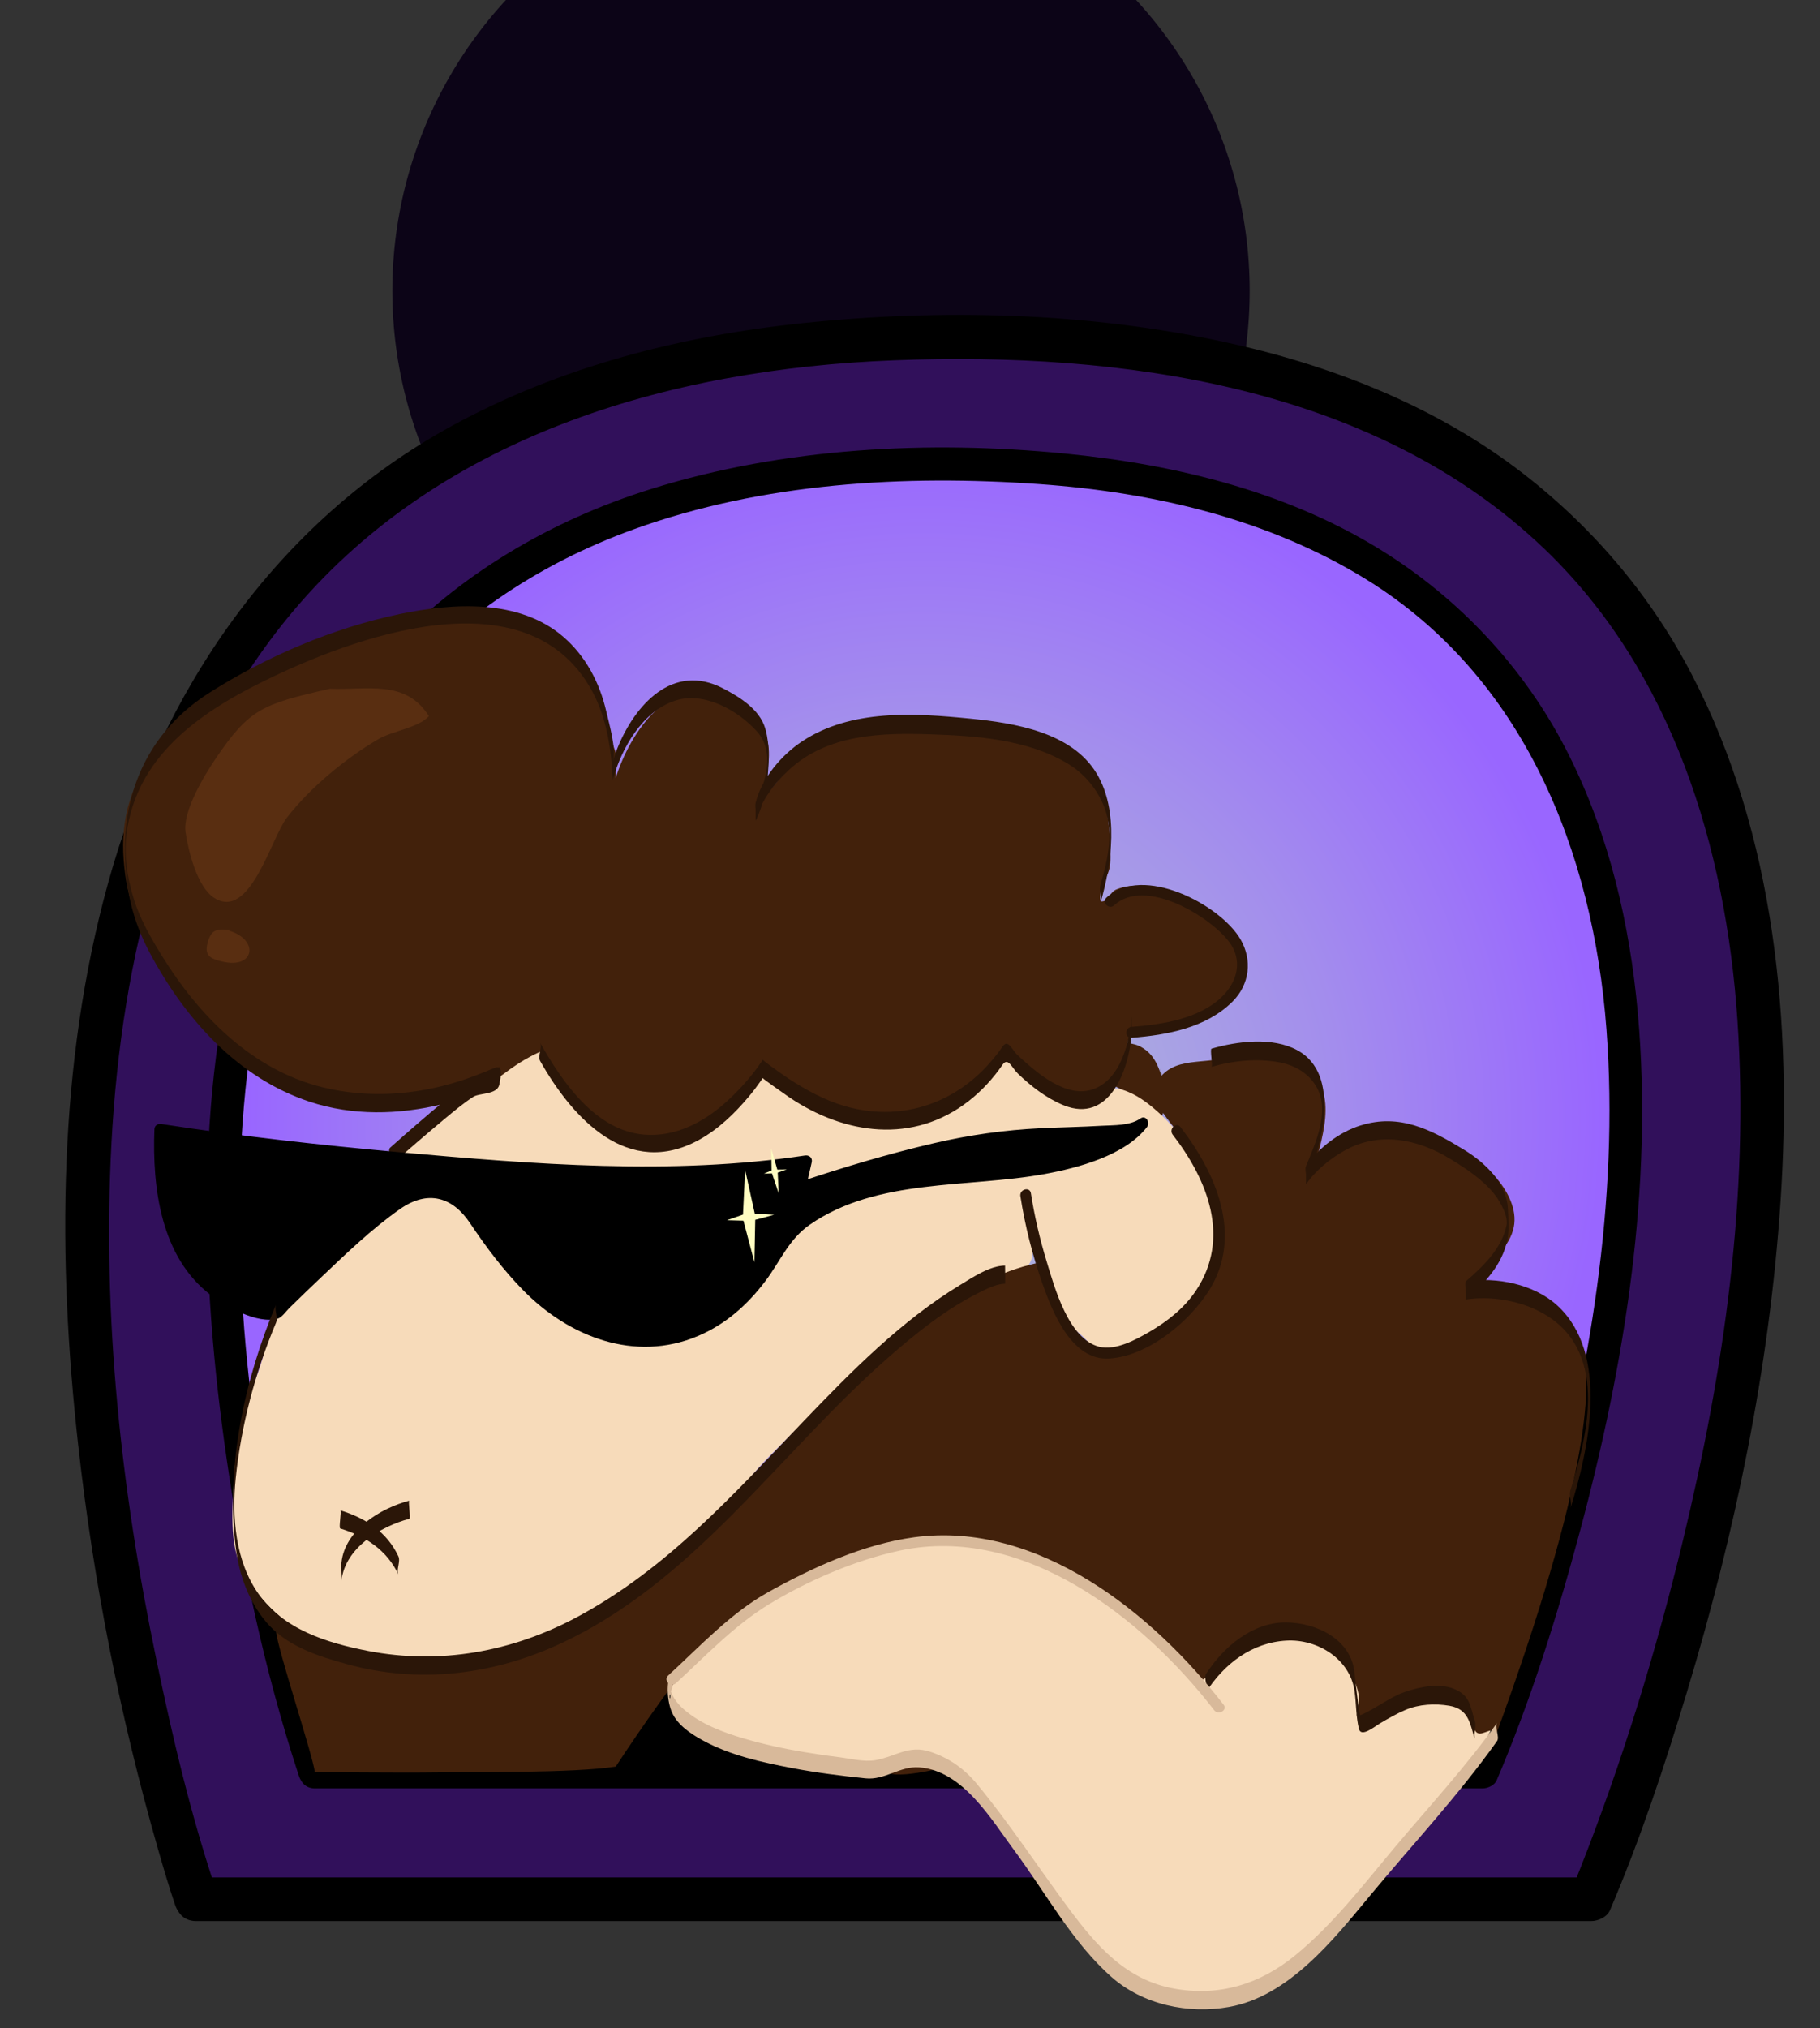
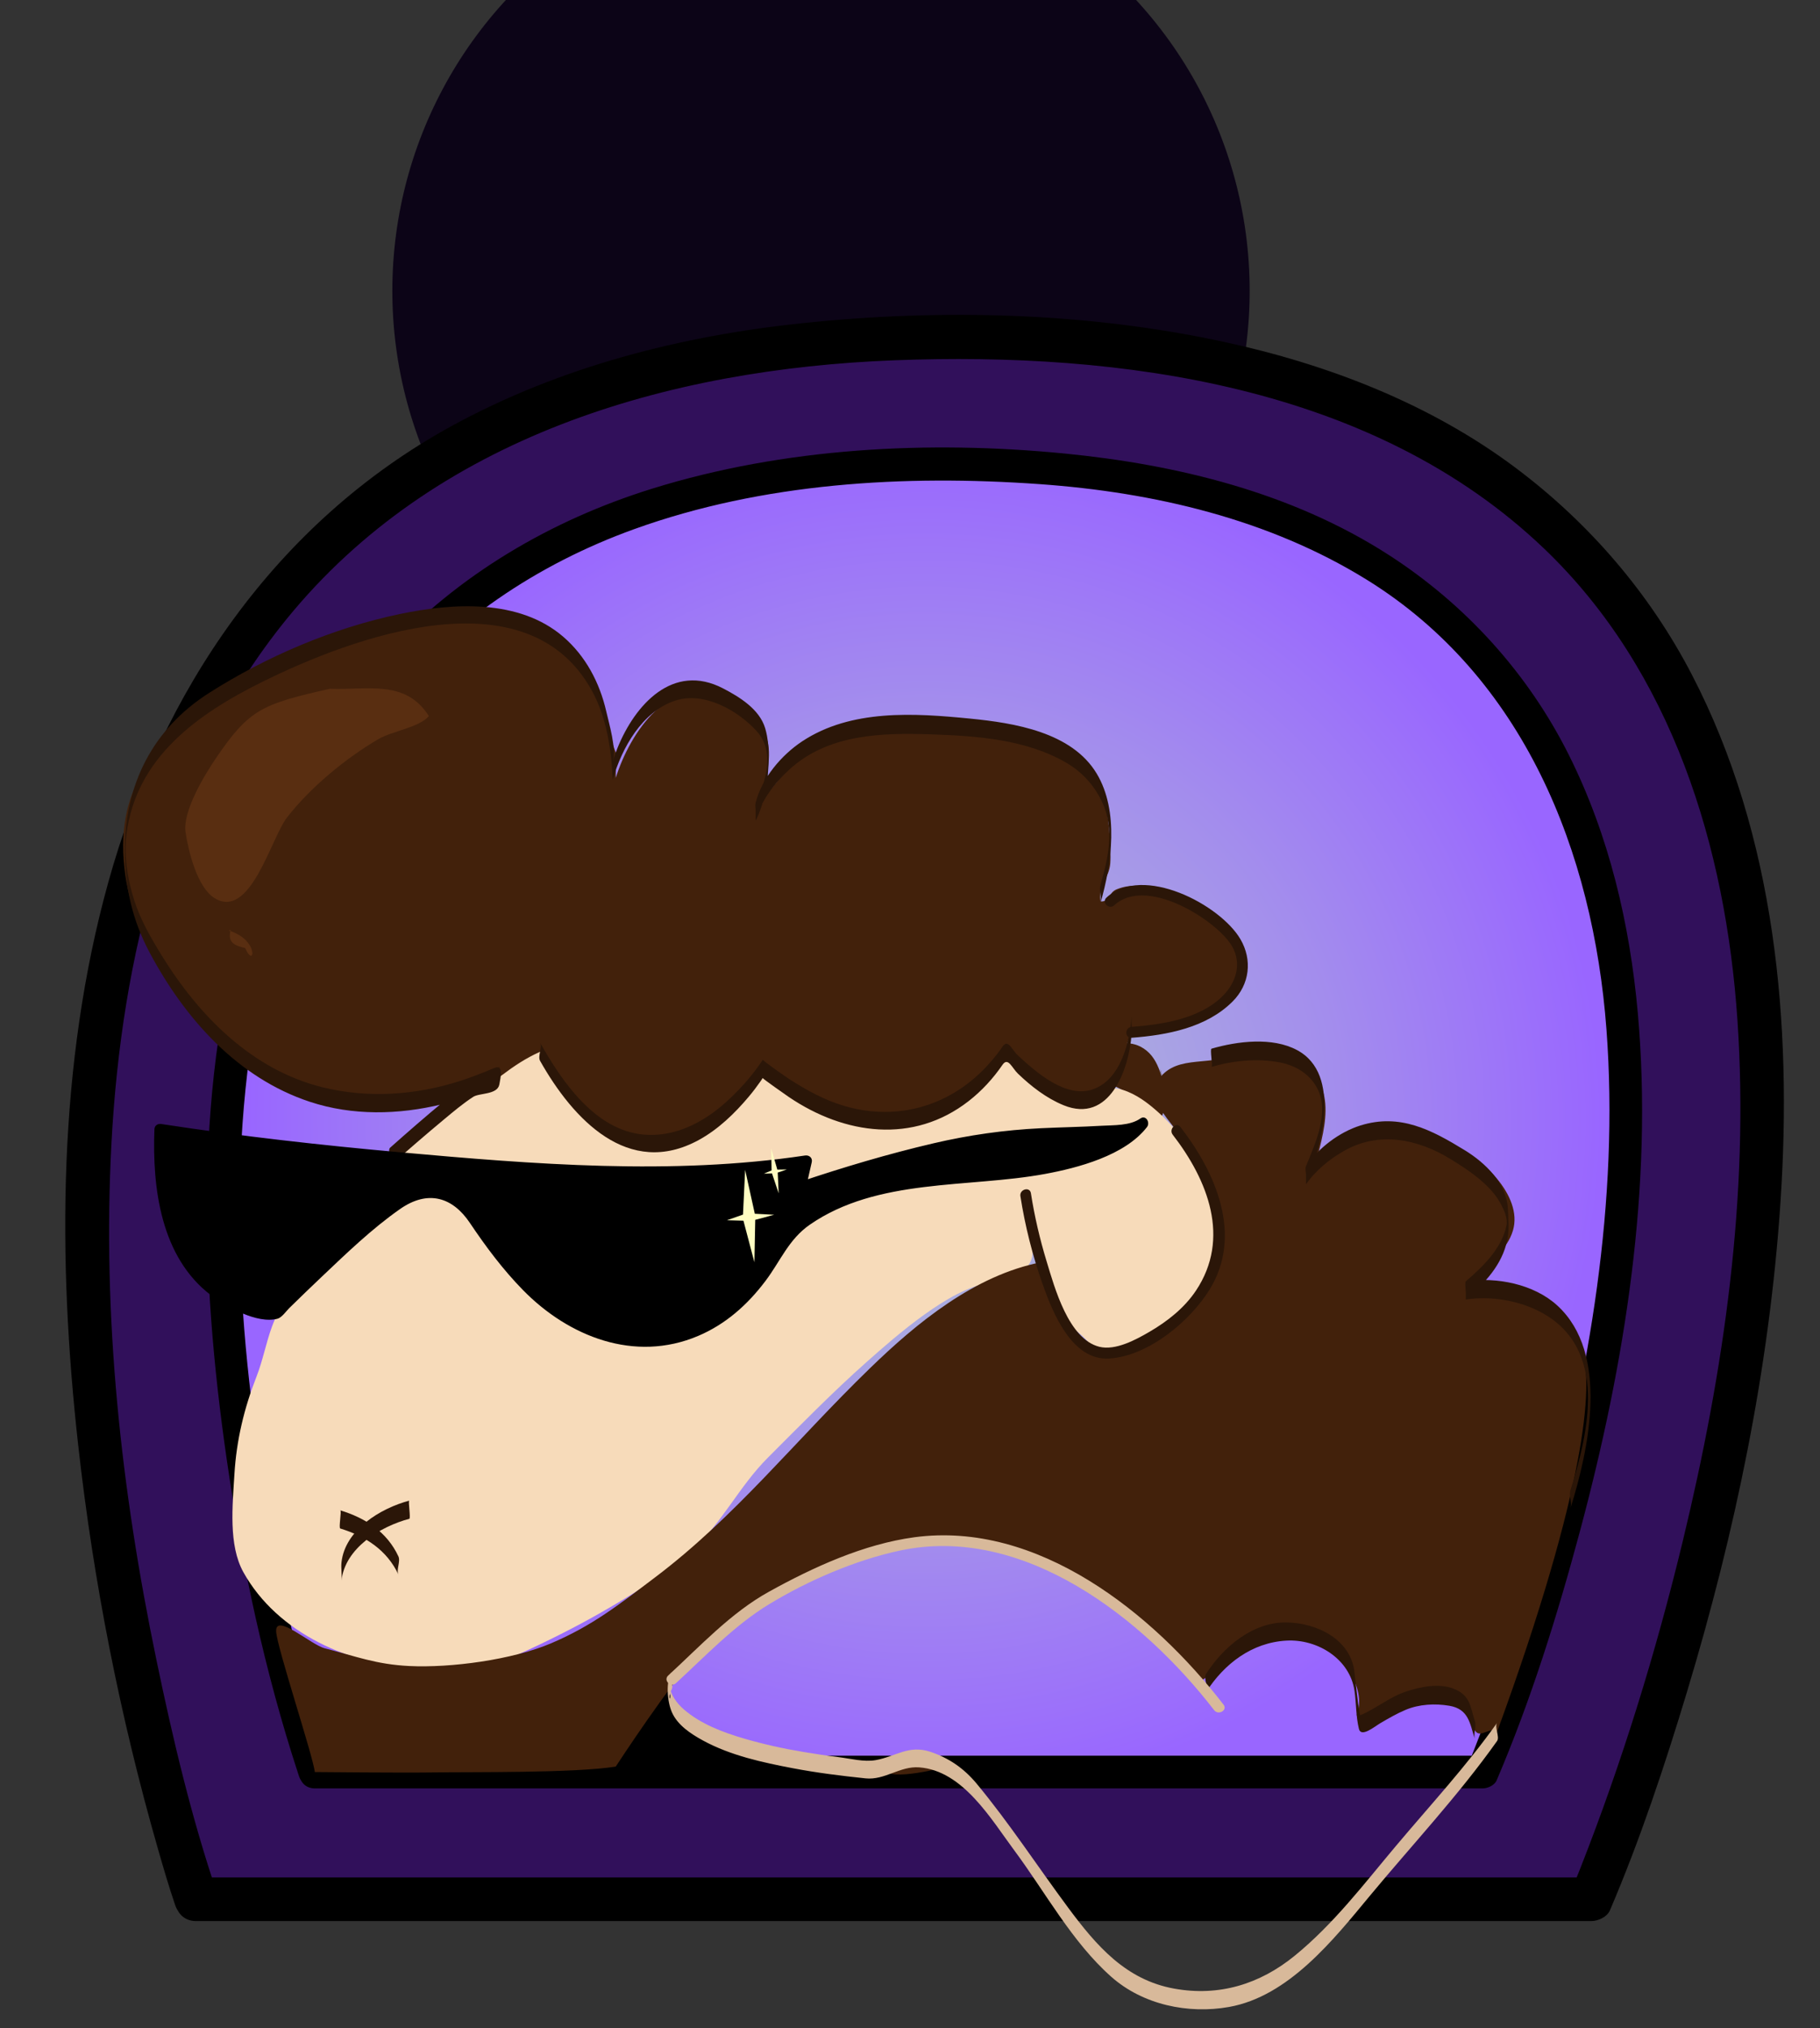
<svg xmlns="http://www.w3.org/2000/svg" version="1.1" x="0px" y="0px" width="501px" height="558px" viewBox="0 0 501 558" enable-background="new 0 0 501 558" xml:space="preserve">
  <rect x="0" y="0" width="501" height="558" fill="#333333" stroke="none" />
  <g id="Layer_1" display="none">
</g>
  <g id="Layer_3">
</g>
  <g id="Layer_4" display="none">
</g>
  <g id="Layer_2">
    <circle fill="#0C0417" cx="226" cy="80" r="118" />
    <g>
      <g>
        <path fill="#31105B" d="M54,523h384c0,0,188.077-439.769-188-429.505C-89,102.748,54,523,54,523z" />
        <g>
          <path d="M54,528.5c35.58,0,71.159,0,106.739,0c63.872,0,127.743,0,191.615,0c28.549,0,57.097,0,85.646,0      c1.908,0,4.38-1.099,5.181-2.972c8.335-19.505,15.072-39.769,21.197-60.056c13.208-43.741,22.67-88.927,25.732-134.571      c3.303-49.231-1.35-101.005-24.43-145.389c-11.643-22.391-28.275-41.666-48.437-56.785      c-23.542-17.655-51.721-28.494-80.313-34.673c-37.714-8.15-77.515-9.159-115.81-5.176c-33.608,3.495-66.872,11.98-96.658,28.248      c-48.59,26.537-80.078,73.064-94.672,125.669C15.897,292.872,15.802,346.288,21.529,397.6      c4.189,37.539,11.547,74.826,21.976,111.133c1.478,5.144,2.986,10.293,4.709,15.362c2.476,7.284,14.069,4.157,11.571-3.19      c-7.121-20.948-12.252-42.716-16.746-64.35c-9.695-46.672-14.922-94.183-12.349-142.19      c2.724-50.796,15.429-103.708,48.152-143.991c40.816-50.246,104.836-68.868,167.41-71.258      c62.28-2.378,131.85,6.924,178.813,51.821c35.31,33.756,49.993,82.236,53.211,129.739c3.277,48.366-3.718,96.374-15.032,143.222      c-7.393,30.61-16.725,60.882-28.265,90.193c-0.652,1.657-1.315,3.31-1.991,4.958c-0.521,1.269-0.983,2.329-0.169,0.425      c1.727-0.991,3.454-1.981,5.181-2.972c-35.58,0-71.159,0-106.739,0c-63.872,0-127.743,0-191.615,0c-28.549,0-57.097,0-85.646,0      C46.261,516.5,46.261,528.5,54,528.5z" />
        </g>
      </g>
      <g>
        <radialGradient id="SVGID_1_" cx="254.542" cy="308.159" r="186.504" gradientUnits="userSpaceOnUse">
          <stop offset="0" style="stop-color:#AFBDD8" />
          <stop offset="0.215" style="stop-color:#ACB0DE" />
          <stop offset="0.613" style="stop-color:#A38DED" />
          <stop offset="1" style="stop-color:#9966FF" />
        </radialGradient>
        <path fill="url(#SVGID_1_)" d="M86.67,488h321.441c0,0,157.438-368.126-157.372-359.534C-33.034,136.211,86.67,488,86.67,488z" />
        <g>
          <path d="M86.67,492c39.9,0,79.8,0,119.701,0c58.842,0,117.685,0,176.526,0c8.405,0,16.81,0,25.214,0      c1.431,0,3.285-0.824,3.886-2.229c9.453-22.123,16.703-45.342,22.928-68.546c12.361-46.08,20.197-94.732,15.926-142.504      c-2.197-24.565-7.905-48.871-18.975-71.009c-11.26-22.519-28.5-41.473-49.648-55.083      c-26.579-17.105-58.097-24.822-89.233-27.867c-37.621-3.679-77.22-1.587-113.466,9.67      c-27.868,8.655-53.617,23.757-73.415,45.338c-17.838,19.445-30.022,43.331-37.679,68.452      c-15.014,49.261-13.359,102.687-6.04,153.128c4.231,29.16,10.454,58.41,19.638,86.446c0.098,0.3,0.197,0.601,0.299,0.9      c1.857,5.463,10.552,3.118,8.679-2.393c-8.141-23.952-13.556-49.085-17.819-73.973c-8.406-49.066-11.147-100.868,0.625-149.611      c6.033-24.976,16.396-49.209,32.504-69.391c17.703-22.181,41.643-38.161,68.234-47.75c35.416-12.77,74.362-15.038,111.645-12.39      c31.401,2.23,63.148,9.625,90.132,26.356c43.125,26.739,62.219,74.792,65.887,123.636c3.545,47.221-4.737,95.002-17.263,140.401      c-4.205,15.239-9.004,30.319-14.396,45.179c-1.551,4.273-3.157,8.527-4.833,12.753c-0.466,1.174-0.938,2.346-1.42,3.514      c-0.522,1.267-0.333,0.792-0.08,0.2c1.295-0.743,2.59-1.485,3.886-2.229c-39.9,0-79.8,0-119.701,0      c-58.842,0-117.685,0-176.526,0c-8.405,0-16.81,0-25.214,0C80.867,483,80.867,492,86.67,492z" />
        </g>
      </g>
      <path fill="#42210B" d="M321.329,301.334c-1.686-4.844-2.25-10.786-7.417-13.414c-3.628-1.845-9.759-1.12-12.268,2.582    c-3.634,5.364,4.543,7.593,8.105,9.831c3.524,2.214,6.902,4.587,9.827,7.283c0.902-1.93,1.932-4.679,1.759-6.983    c-0.179-2.38-1.729-4.273-2.007-6.632" />
-       <path fill="#F7DBBA" d="M409.5,464c-4.449-4.158-5.48-6.132-9.868-8.49c-7.05-3.789-14.522-6.806-21.546-10.923    c-22.478-13.179-45.45-22.749-70.156-30.866c-16.386-5.384-31.809-16.138-49.58-15.23c-13.024,0.665-25.348,9.171-36.136,15.849    c-15.968,9.884-47.256,26.418-43.724,49.816c1.829,12.115,17.629,21.388,28.896,22.345c9.42,0.8,18.486,0.854,27.613,0    c7.981-0.747,16.49-5.554,24.25-0.902c9.557,5.729,14.825,13.15,20.774,22.066c4.079,6.114,26.099,33.839,32.765,38.26    c4.505,2.988,30.948,6.078,45.932-7.425c16.727-15.074,28.025-35.02,43.904-51.012c3.967-3.995,7.302-9.605,9.122-15.032    c2.952-8.803-2.599-10.893-7.247-16.956" />
      <path fill="#F7DBBA" d="M145.652,284c-3.918,3.146-6.007,9.319-10.028,12.624c-3.276,2.692-5.837,5.388-9.013,7.376    c-6.713,4.203-14.975,9.63-20.359,15.488c-8.155,8.872-16.71,18.221-22.24,28.985c-2.827,5.503-7.012,10.635-9.148,16.5    c-1.678,4.602-2.48,9.198-4.252,13.735c-3.43,8.786-5.524,17.479-6.086,26.94c-0.499,8.421-1.686,19.376,2.463,26.854    c9.37,16.888,29.67,25.803,48.512,26.498c9.748,0.359,19.056-0.25,27.553-4.04c7.141-3.185,15.626-7.467,22.418-11.357    c8.207-4.701,17.66-10.402,25.029-17.103c8.321-7.566,12.908-17.521,20.873-25.484c8.887-8.884,17.785-17.99,27.239-26.37    c8.27-7.331,22.744-20.025,33.388-21.646c17.724-2.699,9.789-12.077,13.452-9.861c2.591,1.567,2.664,14.976,4.536,17.484    c2.289,3.066,9.523,6.845,11.014,10.872c14.349,3.243,31.361-9.948,34.535-25.995c3.066-15.5-8.484-33.762-20.176-42.361    c-2.775-2.041-6.94-4.22-10.361-3.748c-4.034,0.557-6.803,4.528-11.602,3.034c-3.913-1.219-8.281-6.505-11.424-9.049    c-4.336-3.508-5.016-5.748-10.463-4.778c-5.668,1.008-11.213,4.306-16.977,5.403c-9.008,1.714-18.569-1.468-27.055-4.391    c-14.895-5.13-30.223-6.185-45.776-7.486c-13.878-1.162-30.392-2.624-40.204,9.377" />
      <path fill="#42210B" d="M169.5,214c3.954-12.485,14.94-29.169,29.9-21.623c5.047,2.546,11.25,6.815,12.098,12.486    c0.757,5.059-1.006,12.519-3.045,16.949c11.469-14.731,17.027-20.045,31.143-20.81c11.922-0.646,25.883-2.694,37.075,0.496    c10.731,3.059,22.158,5.655,26.942,17.154c1.499,3.601,2.314,14.92,2.025,18.848c-0.304,4.137-3.547,6.437-2.639,10.5    c2.724,0.069,1.983-2.422,4.5-3.389c3.705-1.423,6.32-0.905,10.001-0.124c5.92,1.256,9.269,3.655,14.013,6.638    c4.234,2.664,4.741,3.74,7.986,7.986c4.5,5.889,2.888,10.841,0.008,13.853C328,285,323.139,282.706,318,284    c-6.057,1.525-5.609-3.012-7.863,3.512C308.841,291.261,304.24,301.517,300,303c-3.499,1.224-9.259-3.222-12.277-5    c-4.697-2.766-5.782-6.164-10.723-8c-9,11-19.601,20.786-32.5,19c-6.357-0.88-20.098-5.194-25.756-8.691    c-3.576-2.21-4.187-7.422-8.74-6.302c-3.297,0.811-5.207,7.832-7.629,10.531c-4.256,4.744-16.858,9.93-23.095,10.223    c-8.009,0.376-10.998-4.973-17.698-9.264c-8.536-5.467-9.512-7.559-12.912-16.156c-3.98,1.812-6.996,3.803-10.791,6.658    c-5.462,4.108-21.458,6.602-28.209,7.282c-18.157,1.828-26.811-2.283-42.426-13.002c-15.546-10.672-30.024-30.502-32.728-49.405    c-1.602-11.199-0.313-22.465,7.076-31.35c9.226-11.093,20.468-20.662,33.528-25.832c17.438-6.902,41.406-15.986,60.559-13.915    c9.982,1.08,21.129,9.42,26.86,17.025c2.721,3.611,5.427,17.374,7.473,21.391c1.059,2.078-2.391,1.459-0.512,2.309" />
      <path d="M183.5,463c1.574,9.397,13.582,16.445,21.5,18c8.107,1.593,20.189,3.761,27.75,6.645c-3.91-0.039-6.469-0.148-10,0.536    c-4.555,0.882-11.182-1.22-15.75-1.18c-7.361,0.063-14.734,1.396-22.512,1.012c-3.157-0.156-7.119-0.149-10.488-0.512    c-6.579-0.707-4.158-2.816-0.975-7.526c4.138-6.119,6.863-14.346,12.475-18.474" />
      <path fill="#42210B" d="M340.5,290c-8.693,3.663-17.642-0.38-22.5,8.38c-2.639,4.758,7.692,13.438,11,20.108    c9.232,18.616,8,27.512-1.306,41.662c-3.945,6-20.048,12.127-26.692,11.345c-9.495-1.117-10.647-16.894-14.389-24.246    c-18.366,3.585-34.358,16.771-47.139,29.165c-20.842,20.211-37.115,40.91-59.186,57.558c-9.91,7.476-17.248,13.295-28.619,18.123    c-10.68,4.535-27.592,6.792-39,6.237c-9.168-0.446-14.73-2.684-23.316-4.888c-3.758-0.964-13.605-9.885-13.338-4.607    C76.236,453.19,86,482.5,86.67,487.5c0,0,23.957,0.229,31.831,0.111c11.547-0.172,39.475,0.212,50.998-1.611    c0,0,16-24.5,22.812-31.04c7.208-6.921,20.237-14.88,29.2-19.46c13.835-7.069,37.145-17.5,65.514-5.013    c6.72,2.958,14.152,8.373,20.748,11.916c9.023,4.848,14.019,13.814,21.745,20.016c1.455,1.168,8.384-6.707,12.601-9.794    c3.957-2.898,16.008-4.905,20.893-3.162c3.616,1.291,6.815,7.328,8.612,10.514c2.073,3.676,3.407,7.835,1.829,11.852    c2.547,2.172,17.718-4.754,26.204-4.883c4.998-0.076,4.013,4.758,6.343,9.056c1.365,2.518,4.197-1.202,6.104,0.467    c24.768-67.78,26.457-95.613,23.482-104.453c-1.318-3.917-4.963-8.748-8.209-11.538c-3.986-3.427-9.529-3.381-14.376-4.353    c-4.774-0.958-6.98-0.829-4.886-5.236c2.249-4.735,6.726-6.823,8.37-12.399c2.811-9.523-8.878-20.744-17.747-23.901    c-6.756-2.405-20.12-3.55-26.238-0.587c-5.292,2.563-11.054,4.248-11.436,11.424c1.396-9.357,7.905-22.354-0.079-30.713    c-6.991-7.32-18.585-5.722-26.985-1.711" />
      <path fill="#42210B" d="M262.5,487c-2.447-3.293-21.555-6.966-18.896-0.1c1.255,3.243,16.514-0.604,18.896-1.4" />
      <path fill="#592E11" d="M90.792,189.487C72.195,193.703,68.66,195.036,59.5,208.5c-3.205,4.711-9.302,14.71-8.414,20.512    c0.783,5.125,3.155,15.024,7.914,18.024c9.878,6.226,15.607-16.458,19.963-22.086c6.416-8.288,16.174-16.334,25.185-21.608    c3.816-2.233,11.241-3.206,13.914-6.343C111.635,186.861,101.236,189.89,90.792,189.487" />
-       <path fill="#592E11" d="M63.5,255.816c-3.499-0.184-5.266-0.578-6.388,3.688c-0.947,3.598,1.156,4.306,4,5.008    C70.005,266.708,71.55,258.612,63,256" />
+       <path fill="#592E11" d="M63.5,255.816c-0.947,3.598,1.156,4.306,4,5.008    C70.005,266.708,71.55,258.612,63,256" />
      <g>
        <g>
          <path fill="#2B1608" d="M107.376,320.748c4.901-4.357,9.863-8.65,14.907-12.841c2.578-2.142,5.174-4.331,7.989-6.161      c1.685-1.095,6.662-0.532,7.189-3.415c0.386-2.111,1.207-5.622-1.449-4.497c-3.178,1.347-6.38,2.599-9.673,3.64      c-12.111,3.828-25.083,4.705-37.465,1.664c-19.566-4.804-34.201-19.77-44.452-36.429c-2.994-4.865-5.881-9.886-7.583-15.361      c-1.964-6.318-2.69-12.473-2.017-17.852c2.649-21.165,19.711-33.171,37.458-41.947c24.998-12.361,72.73-29.949,90.6,2.371      c4.099,7.414,5.404,16.155,5.783,24.498c0.002,0.03,0.004,0.06,0.007,0.089c2.478-8.743,8.108-18.77,17.189-21.758      c7.961-2.62,17.381,2.746,22.537,8.509c4.95,5.534,2.463,13.662-0.392,19.583c0,1.667,0,3.333,0,5      c1.386-5.456,5.203-10.408,9.27-14.129c10.679-9.769,25.359-10.139,39.003-9.688c12.5,0.414,26.187,1.368,37.236,7.805      c4.497,2.62,7.972,6.517,10.078,11.261c3.244,7.309,1.454,15.054-0.681,22.411c-0.449,1.546,0.443,3.474,0,5      c3.154-10.865,5.145-25.399-1.002-35.659c-6.862-11.453-22.74-13.952-34.807-15.145c-15.408-1.523-32.818-2.663-46.294,6.258      c-5.71,3.78-11.078,10.099-12.801,16.886c-0.366,1.442,0.626,3.701,0,5c2.548-5.285,3.533-10.998,3.549-16.817      c0.008-2.994-0.059-5.837-0.939-8.736c-1.577-5.191-7.03-8.545-11.562-10.901c-13.835-7.191-24.294,4.527-29.098,16.447      c-0.473,1.174-0.9,2.372-1.259,3.585c1.018-3.441-0.982-10.099-1.809-13.708c-1.812-7.903-5.683-15.253-11.874-20.566      c-12.165-10.438-30.337-9.273-44.961-6.223c-18.294,3.814-36.775,11.69-52.52,21.724c-15.52,9.89-23.207,25.244-23.17,43.307      c0.02,10.197,2.055,19.158,6.821,28.098c9.662,18.124,24.167,34.474,44.121,41.063c11.735,3.875,24.458,3.586,36.361,0.674      c1.071-0.262,15.618-5.702,15.798-5.456c0-1.667,0-3.333,0-5c-0.359,1.962-5.068,3.266-6.792,3.176      c-2.069-0.108-6.897,5.171-8.386,6.399c-5.058,4.173-10.007,8.484-14.907,12.841      C106.528,316.502,108.183,320.031,107.376,320.748L107.376,320.748z" />
        </g>
      </g>
      <g>
        <path d="M220.337,326.667c0,0,33.666-11.334,52.666-13.667s37.667-0.667,41.667-4c0,0-9.335,12.333-42.334,14.333     s-52,9.667-57.667,20c-5.666,10.333-17.666,28-42.666,25.333S130.337,334,128.003,332s-8-8-18.666-0.667     c-10.668,7.333-33.334,30-33.334,30s-34.334,0.667-32-50.667c0,0,117,18,178,8.667L220.337,326.667z" />
        <g>
          <path d="M220.736,328.113c12.6-4.232,25.412-7.982,38.357-11.001c10.846-2.529,21.742-3.53,32.859-3.968      c5.063-0.2,10.133-0.288,15.185-0.716c2.761-0.234,5.959-0.493,8.291-2.133c-0.606-0.785-1.212-1.57-1.818-2.355      c-2.036,2.634-5.262,4.451-8.127,5.994c-10.038,5.402-21.939,7.146-33.146,7.9c-12.563,0.846-25.166,2.322-37.209,6.149      c-7.139,2.269-14.502,5.644-19.513,11.386c-1.965,2.252-3.225,5.042-4.795,7.564c-2.45,3.937-5.375,7.519-8.741,10.704      c-8.866,8.391-21.447,11.41-33.303,8.985c-17.806-3.641-28.91-20.508-38.617-34.314c-2.066-2.938-5.738-5.393-9.307-5.853      c-7.678-0.989-13.952,4.584-19.452,9.176c-6.317,5.274-12.313,10.944-18.253,16.634c-2.055,1.969-4.094,3.955-6.124,5.95      c-0.55,0.541-1.098,1.083-1.645,1.626c-0.866,0.86,0.379-0.007,0.521-0.006c-5.903-0.009-11.956-2.675-16.511-6.27      c-12.635-9.969-14.454-27.997-13.884-42.897c-0.633,0.482-1.266,0.964-1.899,1.446c22.064,3.388,44.299,5.865,66.524,7.887      c36.971,3.363,75.374,6.304,112.274,0.779c-0.615-0.615-1.23-1.23-1.845-1.845c-0.556,2.445-1.111,4.889-1.666,7.333      c-0.428,1.884,2.464,2.684,2.893,0.798c0.556-2.445,1.111-4.889,1.666-7.333c0.274-1.205-0.713-2.015-1.845-1.845      c-36.616,5.482-74.794,2.408-111.476-0.887c-21.958-1.972-43.93-4.433-65.726-7.779c-0.978-0.15-1.858,0.39-1.899,1.446      c-0.616,16.102,1.747,35.231,15.6,45.675c4.097,3.088,12.708,7.976,18.299,6.438c1.192-0.328,2.384-2.093,3.199-2.895      c2.925-2.876,5.882-5.72,8.859-8.543c6.88-6.522,13.851-13.261,21.634-18.713c7.721-5.409,14.502-3.272,19.239,3.789      c4.397,6.555,9.111,12.861,14.648,18.507c12.565,12.813,30.723,20,48.18,12.602c7.618-3.228,13.619-8.588,18.56-15.144      c4.13-5.479,6.371-11.432,12.194-15.462c18.59-12.869,43.534-10.067,64.653-13.943c9.083-1.667,22.089-5.063,28.162-12.917      c0.947-1.225-0.294-3.427-1.818-2.355c-2.887,2.03-7.36,1.805-10.727,2.002c-5.556,0.326-11.125,0.406-16.684,0.676      c-10.019,0.486-19.739,1.862-29.496,4.137c-12.509,2.917-24.893,6.611-37.068,10.701      C218.115,325.833,218.897,328.731,220.736,328.113z" />
        </g>
      </g>
      <g>
        <g>
          <path fill="#2B1608" d="M93.669,420.5c6.925,2.114,12.864,5.941,16,12.667c-0.631-1.354,0.645-3.617,0-5      c-3.136-6.726-9.075-10.553-16-12.667C94.1,415.631,93.17,420.348,93.669,420.5L93.669,420.5z" />
        </g>
      </g>
      <g>
        <g>
          <path fill="#2B1608" d="M112.669,412.833c-7.939,2.1-17.708,8.057-18.666,17c-0.177,1.651,0.176,3.357,0,5      c0.958-8.943,10.727-14.9,18.666-17C113.117,417.715,112.293,412.933,112.669,412.833L112.669,412.833z" />
        </g>
      </g>
      <g>
        <g>
-           <path fill="#2B1608" d="M76.003,358.833c-8.692,20.667-13.919,44.64-11.087,67.061c0.932,7.38,3.494,14.562,8.32,20.294      c5.642,6.701,14.238,9.427,22.397,11.664c19.237,5.272,38.991,3.071,57.105-4.988c37.892-16.856,61.467-52.857,91.809-79.425      c7.595-6.65,15.711-13.199,24.786-17.738c2.131-1.066,4.864-2.51,7.336-2.534c0.054,0,0.021-5,0-5      c-4.224,0.041-8.971,3.274-12.38,5.34c-16.183,9.804-29.996,23.826-42.992,37.379c-19.283,20.112-37.742,40.819-62.685,54.106      c-17.719,9.439-37.522,13.028-57.292,9.192c-11.332-2.199-23.297-5.904-30.202-15.75c-6.367-9.078-7.307-21.08-6.23-31.758      c1.466-14.54,5.445-29.361,11.115-42.844C76.604,362.404,75.414,360.235,76.003,358.833L76.003,358.833z" />
-         </g>
+           </g>
      </g>
      <g>
        <g>
          <path fill="#2B1608" d="M280.89,329.066c1.275,8.202,3.345,16.367,6.109,24.188c2.77,7.835,8.058,21.124,18.349,20.482      c10.749-0.67,22.185-10.209,27.581-18.909c9.314-15.016,1.75-32.203-7.99-44.79c-1.183-1.528-3.29,0.612-2.121,2.121      c9.705,12.542,15.993,28.495,6.408,42.886c-3.186,4.783-7.888,8.482-12.804,11.342c-3.731,2.171-9.347,5.231-13.805,4.12      c-8.505-2.121-12.334-16.362-14.494-23.436c-1.873-6.133-3.354-12.461-4.339-18.802      C283.486,326.361,280.596,327.174,280.89,329.066L280.89,329.066z" />
        </g>
      </g>
      <g>
        <g>
          <path fill="#2B1608" d="M311.493,279.589c-0.494,7.169-3.017,17.353-10.551,20.054c-7.502,2.69-15.803-4.74-20.735-9.285      c-1.658-1.528-2.716-4.691-4.249-2.41c-1.06,1.577-2.261,3.057-3.515,4.482c-10.179,11.57-24.938,16.164-39.821,11.882      c-5.548-1.597-10.687-4.422-15.505-7.543c-0.666-0.431-7.27-5.016-7.124-5.246c-0.204,0.321-0.421,0.635-0.637,0.948      c-2.67,3.875-5.847,7.413-9.327,10.573c-6.221,5.65-14.099,9.814-22.701,9.102c-13.496-1.118-22.668-14.677-28.66-25.307      c0.704,1.248-0.722,3.72,0,5c9.087,16.121,24.328,32.375,43.714,21.767c5.34-2.922,9.868-7.302,13.758-11.93      c1.135-1.351,2.205-2.759,3.214-4.205c0.207-0.296,0.409-0.597,0.605-0.9c-0.089,0.137,6.444,4.716,7.155,5.198      c15.403,10.447,34.28,13.009,49.523,1.154c3.589-2.791,6.752-6.225,9.318-9.975c1.54-2.251,2.608,0.837,4.249,2.41      c3.685,3.531,7.84,6.768,12.594,8.707c12.612,5.144,18.028-9.828,18.706-19.655      C311.609,282.909,311.412,280.762,311.493,279.589L311.493,279.589z" />
        </g>
      </g>
      <g>
        <g>
          <path fill="#2B1608" d="M333.5,293.5c5.954-1.73,12.631-2.391,18.735-1.238c4.361,0.823,8.219,3.111,10.342,7.088      c3.53,6.615-0.526,15.238-3.077,21.49c-0.526,1.289,0.752,3.907,0,5c2.683-3.899,6.601-7.058,10.694-9.346      c9.489-5.304,20.075-3.143,28.957,2.291c4.411,2.698,8.865,5.596,12.15,9.65c1.018,1.256,1.819,2.658,2.505,4.116      c0.936,1.985,1.103,3.569,0.909,4.529c-1.279,6.336-6.523,11.412-11.215,15.42c-0.438,0.374,0.349,4.948,0,5      c6.991-1.035,14.78,0.266,20.958,3.647c18.31,10.021,12.792,32.997,7.85,48.803c-0.478,1.528,0.471,3.493,0,5      c5.011-16.026,10.874-42.563-3.645-55.818c-6.436-5.875-16.674-7.89-25.163-6.632c0,1.667,0,3.333,0,5      c5.156-4.405,10.026-9.529,11.411-16.387c0.551-2.729,0.312-5.813,0.171-8.58c-0.358-7.021-6.243-12.65-11.87-16.1      c-9.121-5.59-17.831-10.217-28.723-6.807c-5.832,1.826-11.516,6.165-14.989,11.213c0,1.667,0,3.333,0,5      c4.023-9.858,10.104-30.249-2.467-36.963c-6.796-3.63-16.391-2.452-23.533-0.377C333.019,288.64,333.911,293.38,333.5,293.5      L333.5,293.5z" />
        </g>
      </g>
      <g>
        <g>
          <path fill="#2B1608" d="M306.699,249.061c8.53-7.88,26.584,3.172,31.725,10.154c3.658,4.967,2.248,10.698-1.872,14.814      c-6.271,6.265-16.671,7.833-25.052,8.472c-1.917,0.146-1.931,3.147,0,3c9.797-0.747,20.576-2.759,27.804-9.98      c4.719-4.714,5.484-11.452,2.158-17.14c-5.553-9.498-26.841-20.718-36.884-11.44      C303.154,248.255,305.28,250.371,306.699,249.061L306.699,249.061z" />
        </g>
      </g>
      <g>
        <g>
          <path fill="#D8B99A" d="M184.853,459.868c-1.641,2.825-1.166,8.261,0.082,11.136c1.568,3.615,5.282,6.022,8.597,7.829      c7.565,4.123,16.371,6.027,24.751,7.623c6.602,1.257,13.283,2.083,19.964,2.781c5.347,0.559,9.443-3.421,14.776-3.027      c12.056,0.889,19.817,14.282,26.202,22.869c8.55,11.5,15.875,25.195,26.695,34.76c8.709,7.698,21.157,10.287,32.398,8.287      c16.384-2.915,28.686-18.413,38.682-30.472c11.728-14.149,24.455-27.688,35.102-42.685c0.799-1.125-0.774-3.91,0-5      c-8.488,11.955-18.477,22.729-27.901,33.933c-8.822,10.487-17.11,21.42-27.799,30.13c-9.636,7.853-20.85,11.269-33.172,9.049      c-13.354-2.405-21.431-11.829-29.122-22.174c-8.459-11.38-16.193-23.277-25.256-34.208c-3.467-4.182-7.628-7.077-12.785-8.78      c-5.935-1.959-9.483,1.312-15.028,2.303c-3.185,0.569-6.949-0.425-10.119-0.816c-3.251-0.401-6.489-0.893-9.72-1.429      c-5.5-0.913-10.957-2.11-16.31-3.672c-5.858-1.709-11.985-4-16.659-8.051c-1.971-1.708-3.596-3.963-3.976-6.589      c0.818,5.646-0.719,3.472,0.598,1.205C185.586,463.605,184.139,461.097,184.853,459.868L184.853,459.868z" />
        </g>
      </g>
      <g>
        <g>
          <path fill="#2B1608" d="M332,465.5c5.02-7.807,12.601-13.62,22.1-14.157c8.638-0.488,17.522,5.094,18.767,13.86      c0.498,3.508,0.366,6.951,1.208,10.422c0.601,2.478,4.305-0.638,5.869-1.555c2.279-1.335,4.506-2.631,6.944-3.663      c3.739-1.582,8.14-1.815,12.091-1.14c5.388,0.92,5.64,4.953,7.022,9.231c-0.484-1.497,0.491-3.48,0-5      c-1.316-4.072-1.262-7.074-5.76-8.887c-4.103-1.653-9.345-0.563-13.353,0.795c-4.413,1.496-8.129,4.66-12.424,6.462      c-0.319,0.134-1.465-10.359-1.596-11.667c-0.92-9.194-10.376-13.764-18.767-13.86c-9.313-0.107-17.343,6.759-22.1,14.157      C331.23,461.696,332.746,464.339,332,465.5L332,465.5z" />
        </g>
      </g>
      <polygon fill="#FFFDC2" points="207.777,333.906 213.119,334.187 207.897,335.584 207.667,347.25 204.649,335.819     200.103,335.696 204.529,334.142 205.117,321.833   " />
      <polygon fill="#FFFDC2" points="213.977,321.764 216.599,321.73 214.089,322.581 214.351,328.294 212.508,322.8 210.281,322.885     212.396,321.983 212.289,315.943   " />
      <g>
        <g>
          <path fill="#D8B99A" d="M186.06,463.061c8.177-7.502,16.107-15.934,25.655-21.731c10.747-6.526,23.738-12.124,35.948-14.748      c34.093-7.329,67.046,18.631,86.56,43.895c1.165,1.507,3.773,0.017,2.591-1.515c-19.45-25.181-51.147-50.627-85.123-46.052      c-13.921,1.875-27.829,8.226-40.077,15.011c-10.449,5.789-18.965,15.028-27.675,23.02      C182.511,462.25,184.638,464.366,186.06,463.061L186.06,463.061z" />
        </g>
      </g>
    </g>
  </g>
  <g id="Layer_5">
</g>
  <g id="Layer_6">
</g>
  <g id="Layer_7">
</g>
  <g id="Layer_8">
</g>
</svg>